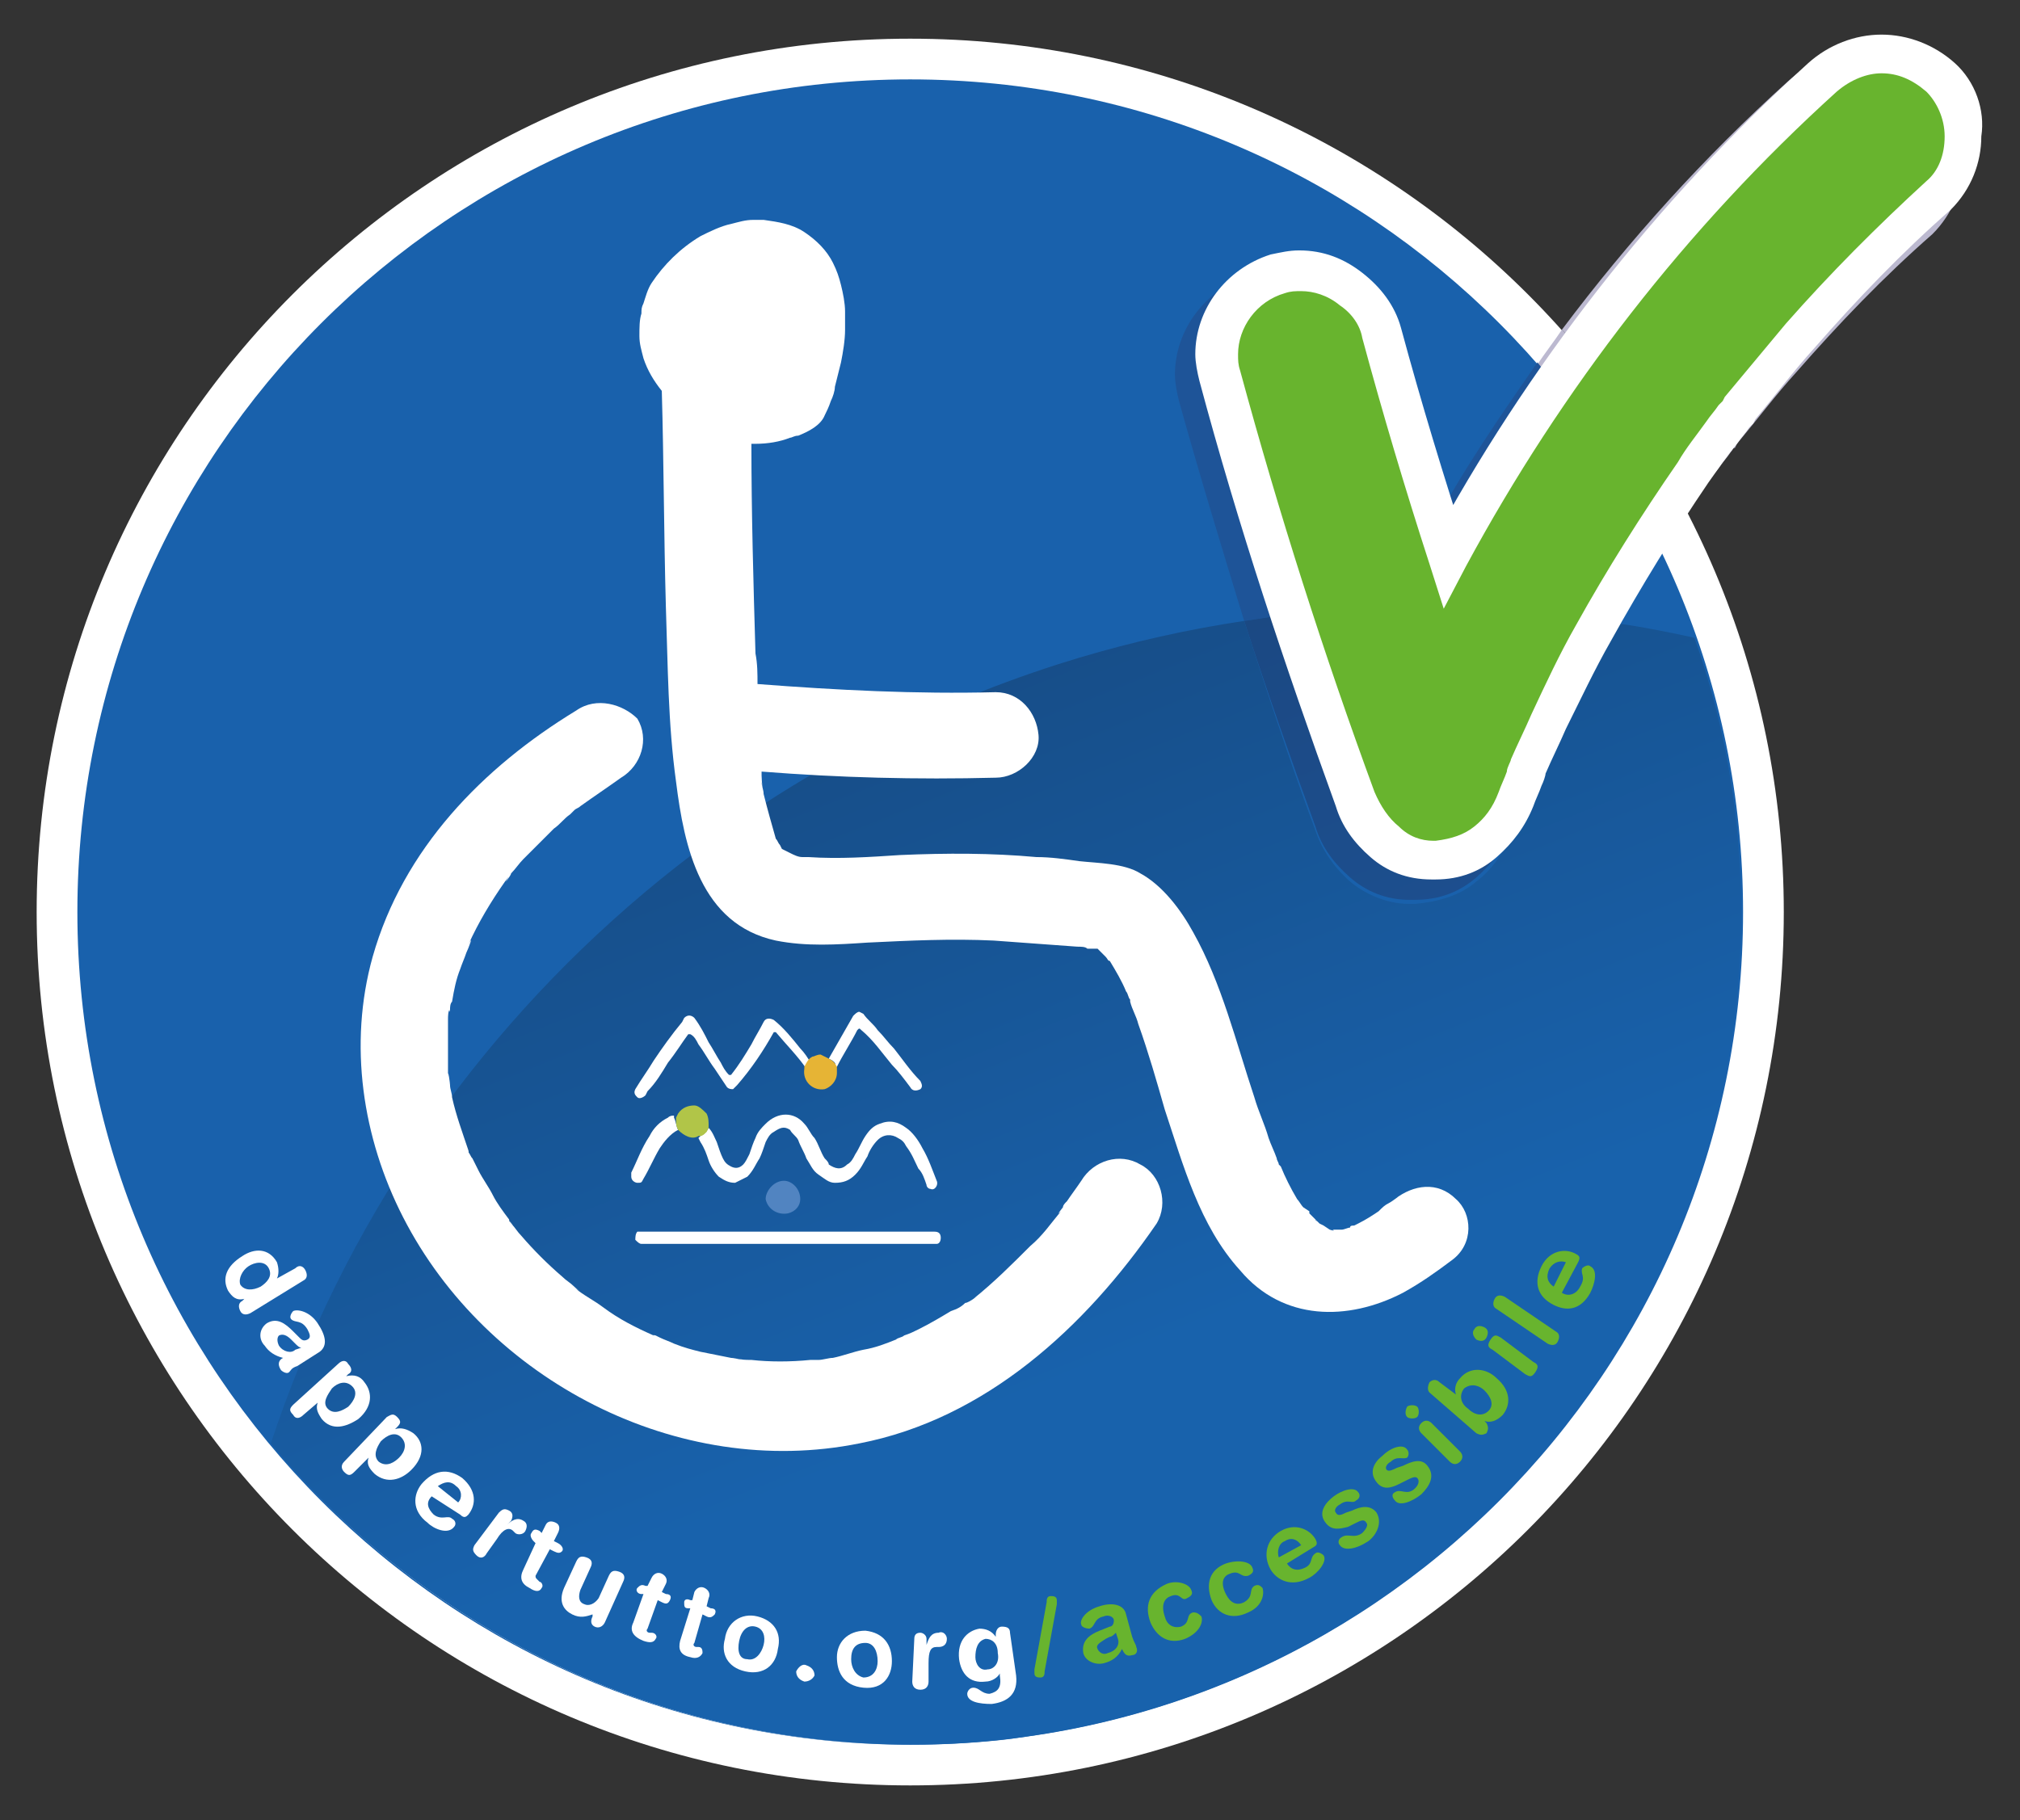
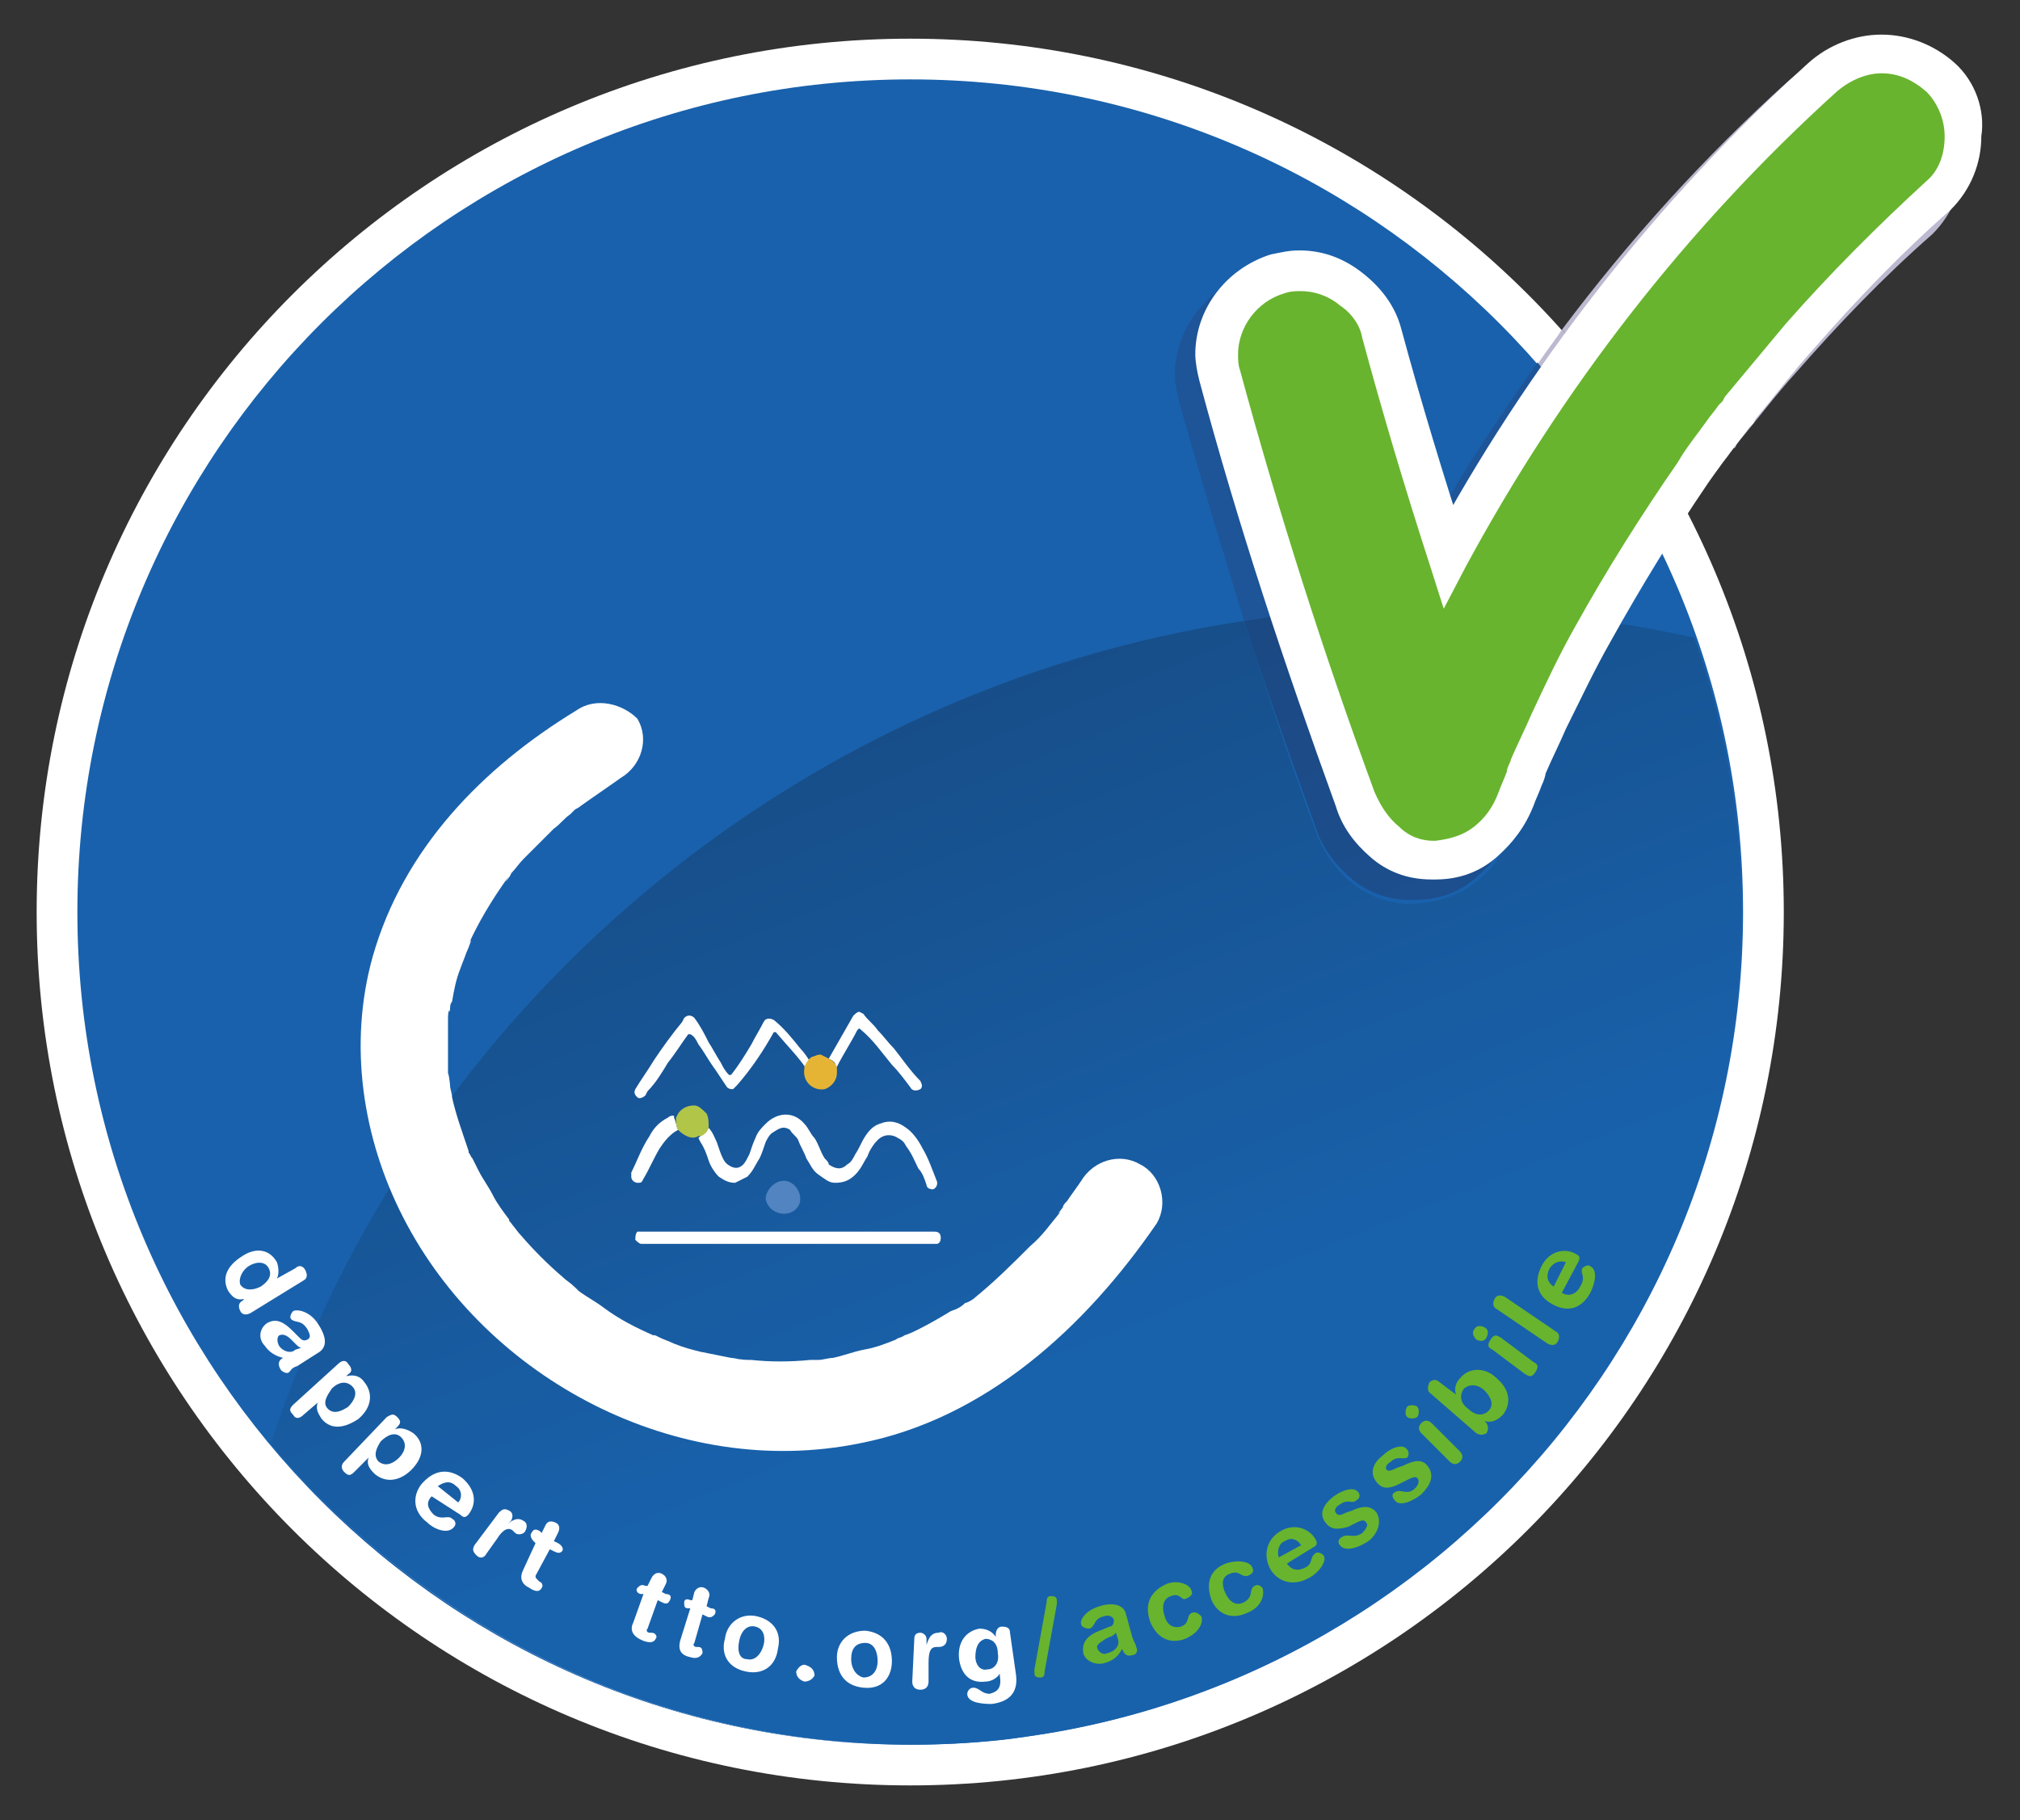
<svg xmlns="http://www.w3.org/2000/svg" xmlns:xlink="http://www.w3.org/1999/xlink" version="1.1" id="Livello_1" x="0px" y="0px" viewBox="0 0 99.2 89.4" style="enable-background:new 0 0 99.2 89.4;" xml:space="preserve">
  <rect x="0" y="0" width="99.2" height="89.4" fill="#333333" stroke="none" />
  <style type="text/css">
	.st0{fill:#FFFFFF;}
	.st1{fill:#1961AC;}
	.st2{clip-path:url(#SVGID_2_);}
	.st3{clip-path:url(#SVGID_4_);}
	.st4{clip-path:url(#SVGID_6_);fill:url(#SVGID_7_);}
	.st5{clip-path:url(#SVGID_6_);fill:url(#SVGID_8_);}
	.st6{fill:#68B42E;}
	.st7{clip-path:url(#SVGID_10_);}
	.st8{clip-path:url(#SVGID_12_);fill:#BCB9D0;}
	.st9{clip-path:url(#SVGID_12_);fill:#1E5498;}
	.st10{clip-path:url(#SVGID_12_);fill:url(#SVGID_13_);}
	.st11{fill:#E6B435;}
	.st12{fill:#B1C548;}
	.st13{fill:#5184C1;}
</style>
  <g>
    <path class="st0" d="M87.6,44.8c0,23.7-19.2,42.9-42.9,42.9C21,87.7,1.8,68.5,1.8,44.8S21,1.9,44.7,1.9   C68.4,1.9,87.6,21.1,87.6,44.8" />
    <path class="st1" d="M85.6,44.8c0,22.6-18.3,40.9-40.9,40.9c-22.6,0-40.9-18.3-40.9-40.9c0-22.6,18.3-40.9,40.9-40.9   C67.3,3.9,85.6,22.2,85.6,44.8" />
    <g>
      <defs>
        <path id="SVGID_1_" d="M3.9,44.8c0,22.6,18.3,40.9,40.9,40.9c22.6,0,40.9-18.3,40.9-40.9c0-22.6-18.3-40.9-40.9-40.9     C22.2,3.9,3.9,22.2,3.9,44.8" />
      </defs>
      <clipPath id="SVGID_2_">
        <use xlink:href="#SVGID_1_" style="overflow:visible;" />
      </clipPath>
      <g class="st2">
        <defs>
          <polyline id="SVGID_3_" points="-37.9,197.6 178.1,197.6 178.1,-18.3 -37.9,-18.3 -37.9,197.6     " />
        </defs>
        <clipPath id="SVGID_4_">
          <use xlink:href="#SVGID_3_" style="overflow:visible;" />
        </clipPath>
        <g class="st3">
          <defs>
            <path id="SVGID_5_" d="M69.7,29.8C40.6,30,15.2,51.4,10.9,81.1c-4.7,32.7,17.9,63.1,50.6,67.8c32.7,4.7,63.1-17.9,67.8-50.6       c0.4-2.9,0.6-5.7,0.6-8.6v-0.2c0-29.2-21.5-54.7-51.2-59c-2.8-0.4-5.6-0.6-8.3-0.6H69.7" />
          </defs>
          <clipPath id="SVGID_6_">
            <use xlink:href="#SVGID_5_" style="overflow:visible;" />
          </clipPath>
          <linearGradient id="SVGID_7_" gradientUnits="userSpaceOnUse" x1="-24.415" y1="115.759" x2="-23.415" y2="115.759" gradientTransform="matrix(-44.328 -111.164 -111.164 44.328 11872.732 -7697.986)">
            <stop offset="0" style="stop-color:#FFFFFF" />
            <stop offset="0.725" style="stop-color:#FFFFFF" />
            <stop offset="1" style="stop-color:#CBCACA" />
            <stop offset="1" style="stop-color:#CBCACA" />
          </linearGradient>
          <path class="st4" d="M13.3,70.9L13.3,70.9c7.5,9,18.8,14.8,31.4,14.8l0,0C32.1,85.6,20.8,79.9,13.3,70.9 M85.6,44.8      c0,20.6-15.3,37.7-35.1,40.5C70.3,82.5,85.6,65.4,85.6,44.8 M83.3,31.3c1.5,4.2,2.3,8.8,2.3,13.5l0,0      C85.6,40.1,84.8,35.5,83.3,31.3C83.3,31.3,83.3,31.3,83.3,31.3" />
          <linearGradient id="SVGID_8_" gradientUnits="userSpaceOnUse" x1="-24.415" y1="115.759" x2="-23.415" y2="115.759" gradientTransform="matrix(-44.328 -111.164 -111.164 44.328 11872.732 -7697.986)">
            <stop offset="0" style="stop-color:#1862AC" />
            <stop offset="0.725" style="stop-color:#1862AC" />
            <stop offset="1" style="stop-color:#174E89" />
            <stop offset="1" style="stop-color:#174E89" />
          </linearGradient>
          <path class="st5" d="M61.1,30.5c-22,3.3-40.7,18.9-47.8,40.4c7.5,9,18.8,14.8,31.4,14.8c1.9,0,3.9-0.1,5.7-0.4      c19.9-2.8,35.1-19.8,35.1-40.5l0,0c0-4.7-0.8-9.3-2.3-13.5c-1.3-0.3-2.6-0.5-3.9-0.7c-0.4,0.7-0.8,1.4-1.2,2.1      c-0.8,1.4-1.5,2.8-2.2,4.3l0,0c-0.3,0.7-0.7,1.4-1,2.2c0,0.1-0.2,0.4-0.2,0.6c-0.1,0.3-0.3,0.7-0.4,1l0,0c-0.4,1-1,1.9-1.8,2.5      c-0.8,0.7-1.9,1-3,1.1h0l-0.2,0h-0.1c-1.1,0-2.2-0.5-2.9-1.1c-0.8-0.7-1.4-1.6-1.7-2.5C63.3,37.3,62.2,33.9,61.1,30.5       M70.5,29.8l-0.6,1.1l-0.3-1.1c-2.2,0-4.3,0.2-6.4,0.4c1.1,3.3,2.2,6.5,3.3,9.7c0.2,0.7,0.6,1.3,1.2,1.7      c0.5,0.4,1.1,0.7,1.7,0.7l0.1,0h0c0.8,0,1.4-0.3,1.9-0.7c0.5-0.4,0.9-1,1.2-1.7l0,0l0,0c0.1-0.3,0.3-0.7,0.4-1l0,0l0,0      c0.1-0.1,0.2-0.5,0.2-0.6l0,0l0,0c0.3-0.7,0.7-1.5,1-2.2l0,0c0.7-1.5,1.4-2.9,2.2-4.4c0.3-0.5,0.5-1,0.8-1.5      C75,30,72.7,29.8,70.5,29.8" />
        </g>
      </g>
    </g>
    <path class="st0" d="M12.2,62.2c0.3-0.2,0.8-0.3,1,0.1c0.2,0.4-0.1,0.7-0.4,0.9c-0.4,0.2-0.8,0.2-1-0.1   C11.7,62.8,11.9,62.4,12.2,62.2z M14.9,62.9c0.2-0.1,0.2-0.3,0.1-0.5c-0.1-0.2-0.3-0.3-0.5-0.1l-0.9,0.5l0,0c0.1-0.2,0.1-0.5,0-0.8   c-0.4-0.7-1.1-0.7-1.7-0.3c-0.8,0.5-1,1.1-0.7,1.7c0.2,0.3,0.4,0.5,0.8,0.4l0,0l-0.1,0.1c-0.2,0.1-0.2,0.3-0.1,0.5   c0.1,0.2,0.3,0.2,0.5,0.1L14.9,62.9z" />
    <path class="st0" d="M14.5,66.3c-0.2,0.2-0.6,0.1-0.8-0.2c-0.1-0.2-0.1-0.4,0-0.5c0.2-0.1,0.4,0,0.6,0.2l0.2,0.2   c0.1,0.1,0.2,0.2,0.3,0.2L14.5,66.3z M15.7,66.4c0.4-0.3,0.3-0.8-0.1-1.4c-0.4-0.6-1-0.7-1.2-0.6c-0.1,0.1-0.2,0.3-0.1,0.4   c0.2,0.2,0.5,0,0.8,0.5c0.1,0.2,0.2,0.4,0,0.5c-0.2,0.1-0.3,0-0.4-0.1l-0.3-0.3c-0.4-0.4-0.8-0.7-1.3-0.4c-0.4,0.3-0.4,0.8-0.1,1.1   c0.2,0.3,0.5,0.5,0.9,0.6c-0.2,0.1-0.3,0.3-0.1,0.6c0.1,0.1,0.3,0.2,0.4,0.1c0.1-0.1,0.1-0.2,0.4-0.3L15.7,66.4z" />
    <path class="st0" d="M17.1,69.1c-0.3,0.2-0.7,0.4-1,0.1c-0.3-0.3,0-0.7,0.2-1c0.3-0.3,0.7-0.4,1-0.1C17.6,68.4,17.4,68.8,17.1,69.1   z M14.4,69c-0.2,0.2-0.2,0.3,0,0.5c0.1,0.2,0.3,0.2,0.5,0l0.7-0.6l0,0c-0.1,0.3,0,0.5,0.2,0.8c0.5,0.6,1.2,0.4,1.8,0   c0.7-0.6,0.7-1.3,0.3-1.8c-0.2-0.3-0.5-0.4-0.9-0.3l0,0l0.1-0.1c0.2-0.1,0.2-0.3,0-0.5c-0.1-0.2-0.3-0.2-0.5,0L14.4,69z" />
    <path class="st0" d="M19.6,71.6c-0.2,0.2-0.6,0.5-1,0.2c-0.3-0.3-0.1-0.7,0.1-1c0.3-0.3,0.7-0.5,1-0.2C20,70.9,19.9,71.3,19.6,71.6   z M16.9,71.8c-0.2,0.2-0.1,0.4,0,0.5c0.2,0.2,0.3,0.2,0.5,0l0.7-0.7l0,0c-0.1,0.3,0,0.5,0.3,0.8c0.6,0.5,1.3,0.3,1.8-0.2   c0.7-0.7,0.6-1.4,0.1-1.8c-0.3-0.2-0.6-0.3-0.9-0.2l0,0l0.1-0.1c0.2-0.2,0.2-0.3,0-0.5c-0.2-0.2-0.3-0.1-0.5,0L16.9,71.8z" />
    <path class="st0" d="M21.5,73c0.3-0.2,0.6-0.3,0.9,0c0.3,0.2,0.3,0.6,0.1,0.8L21.5,73z M22.6,74.4c0.2,0.2,0.3,0.1,0.4,0   c0.4-0.5,0.4-1.2-0.3-1.8c-0.7-0.5-1.4-0.4-2,0.3c-0.4,0.5-0.5,1.3,0.3,1.9c0.3,0.3,1,0.6,1.3,0.2c0.1-0.1,0.1-0.3-0.1-0.4   c-0.2-0.2-0.5,0.1-0.9-0.2c-0.3-0.3-0.4-0.6-0.1-0.9L22.6,74.4z" />
    <path class="st0" d="M23.3,75.9c-0.1,0.2-0.1,0.3,0.1,0.5c0.2,0.2,0.4,0.1,0.5-0.1l0.5-0.7c0.3-0.5,0.6-0.6,0.8-0.4l0.1,0.1   c0.1,0.1,0.4,0.1,0.5-0.1c0.1-0.2,0.1-0.4-0.1-0.5c-0.3-0.2-0.6,0-0.8,0.2l0,0l0.2-0.2c0.1-0.2,0.1-0.4-0.1-0.5   c-0.2-0.1-0.3-0.1-0.5,0.1L23.3,75.9z" />
    <path class="st0" d="M25.7,77.1c-0.2,0.4-0.1,0.7,0.3,0.9c0.3,0.2,0.5,0.2,0.6,0c0.1-0.1,0-0.3-0.1-0.3l-0.1-0.1   c-0.1-0.1-0.1-0.1-0.1-0.2l0.7-1.3l0.2,0.1c0.2,0.1,0.3,0.1,0.4,0s0-0.3-0.2-0.4l-0.2-0.1l0.2-0.4c0.1-0.2,0.1-0.4-0.1-0.5   c-0.2-0.1-0.4-0.1-0.5,0.1l-0.2,0.4l-0.1-0.1c-0.2-0.1-0.3-0.1-0.4,0.1c-0.1,0.1,0,0.3,0.1,0.4l0.1,0.1L25.7,77.1z" />
-     <path class="st0" d="M30.6,77.7c0.1-0.2,0.1-0.4-0.2-0.5s-0.4,0-0.5,0.2l-0.5,1.1c-0.2,0.3-0.5,0.4-0.7,0.3   c-0.3-0.1-0.3-0.4-0.2-0.7L29,77c0.1-0.2,0.1-0.4-0.2-0.5c-0.3-0.1-0.4,0-0.5,0.2l-0.6,1.3c-0.3,0.7,0,1.1,0.4,1.3   c0.4,0.2,0.7,0.1,1,0l0,0l0,0.1c-0.1,0.2-0.1,0.4,0.1,0.5c0.2,0.1,0.4,0,0.5-0.2L30.6,77.7z" />
    <path class="st0" d="M31.1,79.7c-0.2,0.4,0,0.7,0.5,0.9c0.3,0.1,0.5,0.1,0.6-0.1c0.1-0.1,0-0.3-0.2-0.3l-0.1,0   c-0.1,0-0.2-0.1-0.1-0.2l0.5-1.4l0.2,0.1c0.2,0.1,0.3,0.1,0.4-0.1s0-0.3-0.2-0.3l-0.2-0.1l0.2-0.4c0.1-0.2,0-0.4-0.2-0.5   c-0.2-0.1-0.4,0-0.5,0.2l-0.2,0.4l-0.1,0c-0.2-0.1-0.3,0-0.4,0.1c-0.1,0.1,0,0.3,0.2,0.3l0.1,0L31.1,79.7z" />
    <path class="st0" d="M33.4,80.6c-0.1,0.4,0,0.7,0.5,0.8c0.3,0.1,0.5,0,0.6-0.2c0-0.1,0-0.3-0.2-0.3l-0.1,0c-0.1,0-0.2-0.1-0.1-0.2   l0.4-1.4l0.2,0.1c0.2,0.1,0.3,0,0.4-0.1c0.1-0.2,0-0.3-0.2-0.3l-0.2-0.1l0.1-0.4c0.1-0.2,0-0.4-0.2-0.5s-0.4,0-0.5,0.2L34,78.6   l-0.1,0c-0.2-0.1-0.3,0-0.3,0.1c0,0.2,0,0.3,0.2,0.3l0.1,0L33.4,80.6z" />
    <path class="st0" d="M35.6,80.5c-0.2,0.7,0.1,1.4,1,1.6s1.5-0.3,1.6-1.1c0.2-0.8-0.2-1.4-1-1.6S35.7,79.7,35.6,80.5z M36.3,80.6   c0.1-0.5,0.4-0.8,0.8-0.7c0.4,0.1,0.5,0.5,0.4,0.9c-0.1,0.4-0.4,0.8-0.8,0.7C36.3,81.5,36.2,81.1,36.3,80.6z" />
    <path class="st0" d="M39.1,82.1c0,0.2,0.1,0.4,0.4,0.5c0.2,0,0.4-0.1,0.5-0.3c0-0.2-0.1-0.4-0.4-0.5C39.4,81.7,39.2,81.9,39.1,82.1   z" />
    <path class="st0" d="M41.1,81.4c0,0.7,0.3,1.4,1.3,1.5c1,0.1,1.4-0.6,1.4-1.3c0-0.8-0.4-1.4-1.3-1.5C41.6,80.1,41.1,80.7,41.1,81.4   z M41.8,81.5c0-0.5,0.2-0.8,0.7-0.8c0.4,0,0.6,0.4,0.6,0.9c0,0.4-0.2,0.8-0.7,0.8C42,82.3,41.8,81.9,41.8,81.5z" />
    <path class="st0" d="M44.8,82.6c0,0.2,0.1,0.4,0.4,0.4c0.3,0,0.4-0.2,0.4-0.4l0-0.9c0-0.6,0.1-0.8,0.4-0.8l0.1,0   c0.2,0,0.4-0.1,0.4-0.4c0-0.2-0.2-0.4-0.4-0.3c-0.4,0-0.5,0.3-0.6,0.6h0l0-0.3c0-0.2-0.2-0.3-0.3-0.3c-0.2,0-0.3,0.1-0.3,0.3   L44.8,82.6z" />
    <path class="st0" d="M49.6,80.2c0-0.2-0.1-0.3-0.4-0.3c-0.2,0-0.3,0.2-0.3,0.4l0,0.1l0,0c-0.2-0.3-0.5-0.4-0.8-0.4   c-0.6,0.1-1.1,0.6-1,1.5c0.1,0.7,0.5,1.2,1.3,1.1c0.3,0,0.6-0.2,0.7-0.4l0,0l0,0.1c0.1,0.6-0.1,0.8-0.5,0.9c-0.4,0-0.5-0.3-0.8-0.3   c-0.2,0-0.3,0.2-0.3,0.3c0,0.4,0.6,0.5,1.2,0.5c0.8-0.1,1.3-0.5,1.2-1.4L49.6,80.2z M47.9,81.4c0-0.4,0.1-0.8,0.5-0.9   c0.3,0,0.6,0.2,0.6,0.7c0.1,0.5-0.2,0.8-0.5,0.8C48.1,82.1,47.9,81.7,47.9,81.4z" />
    <path class="st6" d="M50.8,82l0,0.2c0,0.2,0.2,0.2,0.3,0.2c0.2,0,0.2-0.2,0.2-0.3l0.6-3.3l0-0.2c0-0.2-0.2-0.2-0.3-0.2   c-0.2,0-0.2,0.2-0.2,0.3L50.8,82z" />
    <path class="st6" d="M54.9,80.5c0.1,0.3-0.1,0.6-0.5,0.7c-0.2,0.1-0.4,0-0.5-0.2c-0.1-0.2,0.1-0.3,0.4-0.5l0.2-0.1   c0.1,0,0.2-0.1,0.3-0.2L54.9,80.5z M55.3,79.3c-0.1-0.5-0.7-0.6-1.3-0.4c-0.7,0.2-1,0.7-0.9,0.9c0,0.1,0.2,0.2,0.4,0.2   c0.3-0.1,0.2-0.5,0.7-0.6c0.2-0.1,0.5,0,0.5,0.2s-0.1,0.3-0.2,0.3L54,80.1c-0.5,0.2-0.9,0.5-0.8,1.1c0.1,0.4,0.6,0.6,1,0.5   c0.4-0.1,0.7-0.3,0.9-0.7c0.1,0.2,0.2,0.4,0.5,0.3c0.2,0,0.3-0.2,0.2-0.4c0-0.1-0.1-0.2-0.2-0.5L55.3,79.3z" />
    <path class="st6" d="M56.5,79.7c0.3,0.7,0.9,1.1,1.7,0.8c0.7-0.3,0.9-0.8,0.8-1.1c-0.1-0.1-0.2-0.2-0.4-0.2   c-0.4,0.1-0.1,0.5-0.6,0.7c-0.4,0.1-0.7-0.1-0.8-0.5c-0.2-0.6,0-0.9,0.3-1c0.5-0.2,0.5,0.3,0.8,0.1c0.2-0.1,0.3-0.2,0.2-0.4   c-0.1-0.3-0.7-0.5-1.2-0.3C56.4,78.2,56.2,78.9,56.5,79.7z" />
    <path class="st6" d="M59.5,78.6c0.3,0.7,1,1,1.8,0.6c0.7-0.3,0.8-0.9,0.7-1.2c-0.1-0.1-0.2-0.2-0.4-0.1c-0.3,0.2,0,0.5-0.5,0.8   c-0.4,0.2-0.7,0-0.9-0.4c-0.3-0.6-0.1-0.9,0.2-1c0.5-0.2,0.5,0.2,0.9,0.1c0.2-0.1,0.3-0.2,0.2-0.4c-0.1-0.3-0.7-0.4-1.3-0.2   C59.4,77.1,59.2,77.8,59.5,78.6z" />
    <path class="st6" d="M62.8,76.5c-0.1-0.3,0-0.7,0.3-0.8c0.3-0.2,0.6-0.1,0.8,0.2L62.8,76.5z M64.5,76c0.2-0.1,0.2-0.2,0.1-0.4   c-0.3-0.5-1-0.8-1.7-0.4c-0.7,0.4-0.9,1.2-0.5,1.9c0.3,0.5,1,0.9,1.9,0.4c0.4-0.2,0.9-0.8,0.7-1.1c-0.1-0.1-0.3-0.2-0.4-0.1   c-0.3,0.2-0.1,0.5-0.5,0.7c-0.4,0.2-0.7,0.1-0.9-0.2L64.5,76z" />
    <path class="st6" d="M65.1,74.8c0.3,0.4,0.7,0.3,1.1,0.2l0.4-0.2c0.2-0.1,0.4-0.2,0.5,0c0.1,0.1,0,0.3-0.2,0.5   c-0.4,0.3-0.7,0-1,0.2c-0.2,0.1-0.2,0.3-0.1,0.4c0.2,0.3,0.8,0.2,1.4-0.2c0.4-0.3,0.7-0.9,0.4-1.4c-0.3-0.4-0.8-0.3-1.2-0.1   l-0.3,0.1c-0.2,0.1-0.4,0.2-0.5,0c-0.1-0.1,0-0.3,0.2-0.4c0.4-0.3,0.6,0,0.8-0.2c0.2-0.1,0.2-0.3,0.1-0.4c-0.2-0.3-0.8-0.1-1.2,0.2   C65.1,73.8,64.7,74.3,65.1,74.8z" />
    <path class="st6" d="M67.6,72.8c0.3,0.4,0.7,0.3,1.1,0.1l0.4-0.2c0.2-0.1,0.4-0.2,0.5-0.1c0.1,0.1,0.1,0.3-0.1,0.5   c-0.4,0.4-0.7,0-1,0.2c-0.2,0.1-0.1,0.3,0,0.4c0.2,0.3,0.8,0.1,1.3-0.3c0.4-0.4,0.7-0.9,0.3-1.4c-0.3-0.4-0.8-0.2-1.2,0l-0.3,0.1   c-0.2,0.1-0.4,0.2-0.5,0.1c-0.1-0.1,0-0.3,0.2-0.4c0.3-0.3,0.6-0.1,0.8-0.2c0.1-0.1,0.1-0.3,0-0.4c-0.2-0.3-0.8-0.1-1.2,0.3   C67.5,71.8,67.2,72.3,67.6,72.8z" />
    <path class="st6" d="M69.1,69.6c0.1,0.1,0.4,0.1,0.5,0c0.1-0.1,0.1-0.4,0-0.5c-0.1-0.1-0.4-0.1-0.5,0C69,69.3,69,69.5,69.1,69.6z    M71.2,71.8c0.1,0.1,0.3,0.2,0.5,0s0.1-0.4,0-0.5l-1.4-1.4c-0.1-0.1-0.3-0.2-0.5,0s-0.1,0.4,0,0.5L71.2,71.8z" />
    <path class="st6" d="M72.9,68.3c0.3,0.3,0.5,0.7,0.2,1c-0.3,0.3-0.7,0.2-1-0.1c-0.3-0.2-0.5-0.6-0.2-1   C72.3,67.9,72.7,68.1,72.9,68.3z M72.5,70.4c0.2,0.1,0.3,0.1,0.5,0c0.1-0.2,0.1-0.3,0-0.5l-0.1-0.1l0,0c0.3,0.1,0.6,0,0.9-0.3   c0.4-0.5,0.4-1.2-0.3-1.8c-0.5-0.5-1.3-0.6-1.8,0c-0.2,0.2-0.3,0.5-0.2,0.8l0,0l-0.8-0.6c-0.2-0.2-0.4-0.1-0.5,0   c-0.1,0.2-0.1,0.4,0,0.5L72.5,70.4z" />
    <path class="st6" d="M72.5,65.8c0.2,0.1,0.4,0.1,0.5-0.1c0.1-0.2,0.1-0.4-0.1-0.5c-0.2-0.1-0.4-0.1-0.5,0.1   C72.3,65.4,72.3,65.6,72.5,65.8z M74.9,67.5c0.2,0.1,0.3,0.2,0.5-0.1s0.1-0.4-0.1-0.5l-1.6-1.2c-0.2-0.1-0.3-0.2-0.5,0.1   s-0.1,0.4,0.1,0.5L74.9,67.5z" />
    <path class="st6" d="M76,66c0.2,0.1,0.4,0.1,0.5-0.1c0.1-0.2,0.1-0.4-0.1-0.5l-2.5-1.7c-0.2-0.1-0.4-0.1-0.5,0.1   c-0.1,0.2-0.1,0.4,0.1,0.5L76,66z" />
    <path class="st6" d="M76.3,63.2c-0.3-0.2-0.4-0.5-0.2-0.9c0.2-0.3,0.5-0.4,0.8-0.3L76.3,63.2z M77.5,62c0.1-0.2,0.1-0.3-0.1-0.4   c-0.5-0.3-1.3-0.2-1.7,0.6c-0.4,0.8-0.2,1.5,0.6,1.9c0.6,0.3,1.3,0.3,1.8-0.6c0.2-0.4,0.4-1.1,0-1.3c-0.1-0.1-0.3,0-0.4,0.1   c-0.1,0.3,0.2,0.4-0.1,0.9c-0.2,0.4-0.6,0.5-0.9,0.3L77.5,62z" />
    <g>
      <defs>
        <polyline id="SVGID_9_" points="57.7,44.3 96.5,44.3 96.5,2.6 57.7,2.6 57.7,44.3    " />
      </defs>
      <clipPath id="SVGID_10_">
        <use xlink:href="#SVGID_9_" style="overflow:visible;" />
      </clipPath>
      <g class="st7">
        <defs>
          <polyline id="SVGID_11_" points="57.7,44.3 96.5,44.3 96.5,2.6 57.7,2.6 57.7,44.3     " />
        </defs>
        <clipPath id="SVGID_12_">
          <use xlink:href="#SVGID_11_" style="overflow:visible;" />
        </clipPath>
        <path class="st8" d="M91.4,2.6C91.4,2.6,91.4,2.6,91.4,2.6C91.4,2.6,91.4,2.6,91.4,2.6c-1.3,0-2.6,0.5-3.6,1.4l0,0     c-4.1,3.7-7.8,7.8-11.1,12.2c0.5,0.5,0.9,1,1.3,1.6c3.3-4.4,7-8.5,11.1-12.3l0,0c0.7-0.6,1.5-0.9,2.2-0.9c0.8,0,1.5,0.3,2.2,0.9     l0.7-0.7l-0.7,0.7c0.5,0.5,0.9,1.3,0.9,2.2c0,0.9-0.3,1.7-0.9,2.2c-2.4,2.2-4.7,4.5-6.9,7c-1,1.2-2,2.4-3,3.6l0,0l-0.1,0.2l0,0     l0,0c0,0-0.1,0.1-0.2,0.2l0,0l0,0c-0.2,0.3-0.4,0.5-0.6,0.8l0,0c-0.3,0.5-0.7,0.9-1,1.4c0.4,0.6,0.7,1.3,1.1,2     c0.1-0.1,0.1-0.2,0.2-0.2c0.5-0.7,0.9-1.3,1.4-1.9l0,0c0.2-0.3,0.4-0.5,0.6-0.8c0.1-0.1,0.1-0.2,0.2-0.2l0.1-0.2l0,0     c1-1.2,1.9-2.4,2.9-3.5c2.1-2.4,4.3-4.7,6.7-6.8c1-1,1.5-2.3,1.5-3.6C96.5,6.4,96,5,95,4.1l0,0C94,3.1,92.7,2.6,91.4,2.6" />
        <path class="st8" d="M81.8,23.2c-0.1,0.2-0.3,0.4-0.4,0.6c-0.3,0.4-0.6,0.9-0.9,1.3c0.4,0.7,0.7,1.3,1.1,2c0.4-0.7,0.9-1.3,1.3-2     C82.5,24.4,82.1,23.8,81.8,23.2 M76.7,16.2c-0.4,0.6-0.8,1.1-1.2,1.7c0.5,0.5,0.9,1,1.3,1.6c0.4-0.6,0.8-1.1,1.2-1.7     C77.6,17.3,77.2,16.7,76.7,16.2" />
        <path class="st9" d="M80.5,25c-1.1,1.7-2.2,3.5-3.2,5.2c0.5,0.1,1,0.1,1.5,0.2c0.2,0,0.5,0.1,0.7,0.1c0.7-1.2,1.4-2.4,2.2-3.5     C81.2,26.4,80.9,25.7,80.5,25 M62.8,13.3c-0.5,0-0.9,0.1-1.4,0.2c-2.2,0.7-3.7,2.7-3.7,4.9c0,0.4,0.1,0.9,0.2,1.3     c1,3.6,2.1,7.2,3.2,10.8c0.7-0.1,1.3-0.2,2-0.3c-1.2-3.6-2.3-7.3-3.3-11c-0.1-0.3-0.1-0.5-0.1-0.8c0-1.3,0.9-2.6,2.3-3     c0.3-0.1,0.5-0.1,0.8-0.1c0,0,0,0,0,0c0.6,0,1.3,0.2,1.9,0.7c0.6,0.4,1,1,1.1,1.6c1,3.7,2.1,7.4,3.3,11.1l0.4,1.1     c0.1,0,0.1,0,0.2,0h0.7c0,0,0.1,0,0.1,0l0.5-1c1.8-3.2,3.7-6.4,5.8-9.4c-0.4-0.5-0.9-1.1-1.3-1.6c-1.8,2.6-3.6,5.2-5.1,8     c-0.9-2.9-1.8-5.9-2.6-8.8c-0.3-1.1-1-2-1.9-2.7C65,13.7,63.9,13.3,62.8,13.3C62.8,13.3,62.8,13.3,62.8,13.3" />
        <linearGradient id="SVGID_13_" gradientUnits="userSpaceOnUse" x1="-24.415" y1="115.528" x2="-23.415" y2="115.528" gradientTransform="matrix(-44.328 -111.164 -111.164 44.328 11872.732 -7697.986)">
          <stop offset="0" style="stop-color:#1E5498" />
          <stop offset="0.725" style="stop-color:#1E5498" />
          <stop offset="1" style="stop-color:#1B4882" />
          <stop offset="1" style="stop-color:#1B4882" />
        </linearGradient>
        <path class="st10" d="M63.1,30.2c-0.7,0.1-1.3,0.2-2,0.3c1.1,3.4,2.3,6.8,3.5,10.1c0.3,1,0.9,1.8,1.7,2.5     c0.8,0.7,1.8,1.1,2.9,1.1h0.1l0.2,0h0c1.2,0,2.2-0.4,3-1.1c0.8-0.7,1.4-1.5,1.8-2.5l0,0c0.1-0.3,0.3-0.7,0.4-1     c0.1-0.2,0.2-0.5,0.2-0.6c0.3-0.7,0.6-1.5,1-2.2l0,0c0.7-1.4,1.4-2.9,2.2-4.3c0.4-0.7,0.8-1.4,1.2-2.1c-0.2,0-0.5-0.1-0.7-0.1     c-0.5-0.1-1-0.1-1.5-0.2c-0.3,0.5-0.6,1-0.8,1.5c-0.8,1.4-1.5,2.9-2.2,4.4l0,0c-0.3,0.7-0.7,1.5-1,2.2l0,0l0,0     c0,0.1-0.2,0.4-0.2,0.6l0,0l0,0c-0.1,0.3-0.3,0.7-0.4,1l0,0l0,0c-0.3,0.8-0.7,1.3-1.2,1.7c-0.5,0.4-1.1,0.6-1.9,0.7h0l-0.1,0     c-0.6,0-1.2-0.2-1.7-0.7c-0.5-0.4-0.9-1-1.2-1.7C65.3,36.7,64.2,33.5,63.1,30.2 M70.4,29.8h-0.7c-0.1,0-0.1,0-0.2,0l0.3,1.1     L70.4,29.8C70.4,29.8,70.4,29.8,70.4,29.8" />
      </g>
    </g>
    <path class="st6" d="M95.3,3.8c-1.7-1.6-4.1-1.5-5.8,0C82,10.6,75.9,18.6,71.1,27.4c-1.2-3.7-2.3-7.4-3.3-11.1   c-0.6-2.1-2.9-3.6-5.1-2.9c-2.1,0.7-3.5,2.8-2.9,5.1c1.9,7,4.2,14,6.7,20.8c0.6,1.7,2.1,3.1,4,3c2-0.1,3.3-1.3,4-3   c0.1-0.3,0.3-0.7,0.4-1c0.1-0.1,0.2-0.5,0.2-0.6c0.3-0.7,0.7-1.5,1-2.2c0.7-1.5,1.4-2.9,2.2-4.3c1.5-2.7,3.1-5.4,4.9-7.9   c0.5-0.7,0.9-1.3,1.4-2c0.2-0.3,0.4-0.6,0.6-0.8c0.1-0.1,0.2-0.2,0.2-0.2l0.1-0.2c1-1.2,2-2.4,3-3.6c2.1-2.4,4.4-4.7,6.8-6.9   C96.9,8.2,96.9,5.2,95.3,3.8" />
    <path class="st0" d="M95.3,3.8L96,3.1c-1-0.9-2.3-1.4-3.6-1.4c-1.3,0-2.6,0.5-3.6,1.4l0,0C81.3,9.9,75,18,70.2,26.9l0.9,0.5l1-0.3   c-1.2-3.7-2.3-7.3-3.3-11c-0.3-1.1-1-2-1.9-2.7c-0.9-0.7-1.9-1.1-3.1-1.1c-0.5,0-0.9,0.1-1.4,0.2c-2.2,0.7-3.7,2.7-3.7,4.9   c0,0.4,0.1,0.9,0.2,1.3c1.9,7.1,4.2,14,6.7,20.9c0.3,1,0.9,1.8,1.7,2.5c0.8,0.7,1.8,1.1,3,1.1l0.2,0l0,0c1.2,0,2.2-0.4,3-1.1   c0.8-0.7,1.4-1.5,1.8-2.5l0,0c0.1-0.3,0.3-0.7,0.4-1l-0.9-0.4l0.9,0.4c0.1-0.2,0.2-0.5,0.2-0.6l0,0c0.3-0.7,0.7-1.5,1-2.2l0,0   c0.7-1.4,1.4-2.9,2.2-4.3c1.5-2.7,3.1-5.3,4.8-7.8c0.5-0.7,0.9-1.3,1.4-1.9l0,0c0.2-0.3,0.4-0.5,0.6-0.8l-0.8-0.6l0.8,0.6   c0.1-0.1,0.2-0.2,0.2-0.2l-0.8-0.6l0.8,0.6l0.1-0.2l0,0c1-1.2,1.9-2.4,2.9-3.5c2.1-2.4,4.3-4.7,6.7-6.8c1-1,1.5-2.3,1.5-3.6   C97.5,5.4,97,4,96,3.1L95.3,3.8l-0.7,0.7c0.5,0.5,0.9,1.3,0.9,2.2c0,0.9-0.3,1.7-0.9,2.2c-2.4,2.2-4.7,4.5-6.9,7   c-1,1.2-2,2.4-3,3.6l0,0l-0.1,0.2l0,0l0,0c0,0-0.1,0.1-0.2,0.2l0,0l0,0c-0.2,0.3-0.4,0.5-0.6,0.8l0,0l0,0c-0.5,0.7-1,1.3-1.4,2   c-1.8,2.6-3.5,5.3-5,8c-0.8,1.4-1.5,2.9-2.2,4.4l0,0c-0.3,0.7-0.7,1.5-1,2.2l0,0l0,0c0,0.1-0.2,0.4-0.2,0.6l0,0l0,0   c-0.1,0.3-0.3,0.7-0.4,1l0,0l0,0c-0.3,0.8-0.7,1.3-1.2,1.7c-0.5,0.4-1.1,0.6-1.9,0.7l0,0l-0.1,0c-0.6,0-1.2-0.2-1.7-0.7   c-0.5-0.4-0.9-1-1.2-1.7c-2.5-6.8-4.7-13.7-6.6-20.7c-0.1-0.3-0.1-0.5-0.1-0.8c0-1.3,0.9-2.6,2.3-3c0.3-0.1,0.5-0.1,0.8-0.1   c0.6,0,1.3,0.2,1.9,0.7c0.6,0.4,1,1,1.1,1.6c1,3.7,2.1,7.4,3.3,11.1l0.7,2.2l1.1-2.1c4.7-8.7,10.8-16.6,18.2-23.3   c0.7-0.6,1.5-0.9,2.2-0.9c0.8,0,1.5,0.3,2.2,0.9L95.3,3.8z" />
    <line class="st0" x1="53.4" y1="46.5" x2="53.4" y2="46.5" />
    <polyline class="st0" points="64.7,60 64.8,60 64.6,60 64.7,60 64.7,60  " />
-     <path class="st0" d="M71.5,58.9c-0.9-0.9-2.1-0.7-3,0c0.4-0.3-0.1,0.1-0.3,0.2c-0.2,0.1-0.3,0.2-0.5,0.4c-0.3,0.2-0.6,0.4-1,0.6   l-0.2,0.1l0,0c-0.1,0-0.2,0-0.2,0.1c-0.1,0-0.3,0.1-0.4,0.1l0,0c-0.1,0-0.3,0-0.5,0c0.1,0,0.2,0.1-0.1,0l0,0l-0.1,0l0.1,0L65,60.2   l-0.2-0.1l0,0L64.7,60c-0.2-0.1-0.1-0.1,0,0l-0.1-0.1c-0.1-0.1-0.2-0.2-0.3-0.3l0-0.1L64,59.3c-0.1-0.1-0.2-0.3-0.3-0.4   c-0.3-0.5-0.6-1.1-0.8-1.6l-0.1-0.1c0-0.1-0.1-0.2-0.1-0.3c-0.1-0.3-0.3-0.7-0.4-1c-0.2-0.7-0.5-1.3-0.7-2c-0.9-2.7-1.6-5.6-3-8.1   c-0.6-1.1-1.5-2.3-2.6-2.9c-0.8-0.5-2.1-0.5-3-0.6c-0.7-0.1-1.4-0.2-2.1-0.2c-2.2-0.2-4.4-0.2-6.7-0.1c-1.5,0.1-3,0.2-4.5,0.1   c-0.1,0-0.2,0-0.3,0c-0.2,0-0.4-0.1-0.6-0.2l-0.2-0.1l-0.2-0.1l-0.1-0.2c-0.1-0.1-0.1-0.2-0.2-0.3l0,0c-0.2-0.7-0.4-1.4-0.6-2.2   c0-0.2-0.1-0.4-0.1-0.6c0.1,0.7,0,0,0-0.3l0-0.2c3.8,0.3,7.6,0.4,11.5,0.3c1.1,0,2.2-1,2.1-2.1c-0.1-1.1-0.9-2.1-2.1-2.1   c-3.9,0.1-7.8-0.1-11.7-0.4c0-0.5,0-1-0.1-1.5c-0.1-3.4-0.2-6.9-0.2-10.3l0.2,0c0.6,0,1.2-0.1,1.7-0.3c0.1,0,0.2-0.1,0.4-0.1   c0.5-0.2,1.1-0.5,1.3-1c0.1-0.2,0.2-0.4,0.3-0.7c0.1-0.2,0.2-0.5,0.2-0.7c0.1-0.4,0.2-0.8,0.3-1.2c0.1-0.5,0.2-1.1,0.2-1.6   c0-0.3,0-0.6,0-0.9c0-0.4-0.1-0.9-0.2-1.3c-0.1-0.4-0.2-0.7-0.4-1.1c-0.3-0.6-0.8-1.1-1.4-1.5c-0.6-0.4-1.3-0.5-2-0.6   c-0.2,0-0.3,0-0.5,0c-0.4,0-0.7,0.1-1.1,0.2c-0.5,0.1-1.1,0.4-1.5,0.6c-1,0.6-1.8,1.4-2.4,2.3c-0.2,0.3-0.3,0.7-0.4,1   c-0.1,0.2-0.1,0.3-0.1,0.5c-0.1,0.3-0.1,0.7-0.1,1.1c0,0.4,0.1,0.7,0.2,1.1c0.2,0.6,0.5,1.1,0.9,1.6c0.1,3.5,0.1,7,0.2,10.6   c0.1,2.9,0.1,5.7,0.5,8.6c0.4,3.2,1.2,7,4.9,7.8c1.5,0.3,3,0.2,4.5,0.1c2.1-0.1,4.1-0.2,6.2-0.1c1.4,0.1,2.7,0.2,4.1,0.3   c0.2,0,0.4,0,0.5,0.1c-0.1,0-0.2,0-0.2,0c0.1,0,0.2,0,0.3,0c0,0,0.2,0,0.4,0c0.1,0.1,0.2,0.2,0.3,0.3l0.1,0.1   c0.1,0.1,0.1,0.2,0.2,0.2c0.3,0.5,0.6,1,0.8,1.5c0.1,0.1,0.1,0.3,0.2,0.4l0,0.1c0.1,0.4,0.3,0.7,0.4,1.1c0.5,1.4,0.9,2.8,1.3,4.2   c0.9,2.7,1.7,5.7,3.7,7.9c2.1,2.5,5.3,2.5,8,1.1c0.9-0.5,1.6-1,2.4-1.6C72.4,61.1,72.3,59.6,71.5,58.9 M38.8,41.9L38.8,41.9   L38.8,41.9L38.8,41.9 M38.7,41.8L38.7,41.8L38.7,41.8L38.7,41.8 M38.6,41.7L38.6,41.7C38.5,41.7,38.6,41.7,38.6,41.7 M54.3,46.7   L54.3,46.7L54.3,46.7 M54.4,46.9l0.1,0.1L54.4,46.9 M64.1,59.5l-0.1-0.1L64.1,59.5 M66.5,60.1l0.2-0.1L66.5,60.1" />
    <polygon class="st0" points="65.3,60.3 65.2,60.2 65.3,60.3  " />
    <path class="st0" d="M28.3,34.9c-4.6,2.8-8.5,6.8-10,12.1c-1.2,4.3-0.5,8.9,1.5,12.8c4.1,8,13.5,12.9,22.4,11.1   c6.2-1.2,11.1-5.7,14.6-10.8c0.6-1,0.2-2.4-0.8-2.9c-1-0.6-2.3-0.2-2.9,0.8c-0.2,0.3-0.5,0.7-0.7,1c-0.1,0.1-0.2,0.2-0.2,0.3   c0,0-0.4,0.5-0.1,0.2c-0.5,0.6-0.9,1.2-1.5,1.7c-0.9,0.9-1.8,1.8-2.8,2.6c0.4-0.3-0.2,0.2-0.4,0.2c-0.2,0.2-0.4,0.3-0.7,0.4   c-0.5,0.3-1,0.6-1.6,0.9c-0.2,0.1-0.4,0.2-0.7,0.3c-0.1,0.1-0.3,0.1-0.4,0.2c-0.4,0.2,0.3-0.1,0,0c-0.5,0.2-1,0.4-1.6,0.5   c-0.5,0.1-1,0.3-1.5,0.4c-0.2,0-0.5,0.1-0.7,0.1c-0.5,0.1,0.5,0,0,0c-0.1,0-0.3,0-0.4,0c-1,0.1-2,0.1-2.9,0c-0.3,0-0.5,0-0.8-0.1   c0.7,0.2,0,0-0.2,0c-0.5-0.1-1-0.2-1.5-0.3c-0.4-0.1-0.8-0.2-1.3-0.4c-0.2-0.1-0.5-0.2-0.7-0.3l-0.2-0.1c-0.4-0.1,0.4,0.2-0.1,0   c-0.9-0.4-1.7-0.8-2.5-1.4c-0.4-0.3-0.8-0.5-1.2-0.8l-0.2-0.2c0.5,0.4,0.1,0.1,0,0c-0.2-0.2-0.4-0.3-0.6-0.5c-0.7-0.6-1.4-1.3-2-2   c-0.2-0.2-0.3-0.4-0.5-0.6c-0.1-0.1-0.2-0.3,0.1,0.1c-0.1-0.1-0.2-0.2-0.2-0.3c-0.3-0.4-0.6-0.8-0.8-1.2c-0.2-0.4-0.5-0.8-0.7-1.2   c-0.1-0.2-0.2-0.4-0.3-0.6c-0.1-0.1-0.1-0.2-0.2-0.3c-0.3-0.5,0.1,0.3,0-0.1c-0.3-0.9-0.6-1.7-0.8-2.6c0-0.2-0.1-0.4-0.1-0.6   c0-0.1-0.1-0.8-0.1-0.5c0,0.4,0-0.3,0-0.5c0-0.3,0-0.5,0-0.8c0-0.5,0-0.9,0-1.4c0-0.2,0-0.4,0.1-0.6c0-0.5-0.1,0.5,0,0.1   c0-0.1,0-0.3,0.1-0.4c0.1-0.6,0.2-1.1,0.4-1.6c0.1-0.3,0.2-0.5,0.3-0.8c0.1-0.2,0.4-1,0.1-0.4c0.5-1.1,1.1-2.1,1.8-3.1   c0,0,0.3-0.4,0.1-0.1c-0.2,0.3,0.2-0.2,0.2-0.3c0.2-0.2,0.4-0.5,0.6-0.7c0.5-0.5,1-1,1.5-1.5c0.3-0.2,0.5-0.5,0.8-0.7   c0.1-0.1,0.2-0.2,0.3-0.3c0.1-0.1,0.1-0.1-0.1,0.1c0.1-0.1,0.2-0.1,0.3-0.2c0.7-0.5,1.3-0.9,2-1.4c1-0.6,1.4-1.9,0.8-2.9   C30.6,34.6,29.3,34.2,28.3,34.9" />
    <path class="st0" d="M34.8,55.4c0.2,0.2,0.3,0.5,0.4,0.7c0.1,0.3,0.2,0.6,0.3,0.8c0.1,0.2,0.2,0.3,0.4,0.4c0.2,0.1,0.4,0.1,0.6-0.1   c0.1-0.1,0.2-0.3,0.3-0.5c0.1-0.3,0.2-0.6,0.3-0.8c0.1-0.3,0.3-0.5,0.5-0.7c0.6-0.6,1.4-0.6,1.9,0c0.2,0.2,0.3,0.5,0.5,0.7   c0.2,0.3,0.3,0.7,0.5,1c0.1,0.1,0.2,0.2,0.2,0.3c0.3,0.2,0.6,0.3,0.9,0c0.2-0.1,0.3-0.3,0.4-0.5c0.2-0.3,0.3-0.6,0.5-0.9   c0.2-0.3,0.4-0.5,0.7-0.6c0.5-0.2,0.9-0.1,1.3,0.2c0.3,0.2,0.6,0.6,0.8,1c0.3,0.5,0.5,1.1,0.7,1.6c0.1,0.2-0.1,0.5-0.3,0.4   c-0.1,0-0.2-0.1-0.2-0.2c-0.1-0.3-0.2-0.6-0.4-0.8c-0.2-0.4-0.3-0.7-0.6-1.1c-0.1-0.2-0.2-0.3-0.4-0.4c-0.3-0.2-0.7-0.2-1,0.1   c-0.2,0.2-0.4,0.5-0.5,0.8c-0.2,0.3-0.3,0.6-0.6,0.9c-0.3,0.3-0.6,0.4-1,0.4c-0.3,0-0.5-0.2-0.8-0.4c-0.3-0.2-0.4-0.5-0.6-0.8   c-0.1-0.3-0.3-0.6-0.4-0.9c-0.1-0.2-0.3-0.3-0.4-0.5c-0.3-0.2-0.5-0.1-0.8,0.1c-0.2,0.1-0.3,0.3-0.4,0.5c-0.1,0.3-0.2,0.6-0.3,0.8   c-0.2,0.3-0.3,0.6-0.6,0.9c-0.2,0.1-0.4,0.2-0.6,0.3c-0.3,0-0.5-0.1-0.8-0.3c-0.2-0.2-0.4-0.5-0.5-0.8c-0.1-0.3-0.2-0.6-0.4-0.9   l-0.1-0.2l0.1-0.1C34.6,55.7,34.7,55.6,34.8,55.4L34.8,55.4" />
    <path class="st0" d="M44.1,61.1c-0.6,0-1.2,0-1.8,0c-0.7,0-1.3,0-2,0c-0.9,0-1.8,0-2.7,0c-1.2,0-2.5,0-3.7,0l-0.1,0l0,0h0.9l0,0   l0,0h-1.8l0,0c-0.5,0-1,0-1.4,0c-0.1,0-0.2-0.1-0.3-0.2c0-0.1,0-0.3,0.1-0.4l0.1,0c0.1,0,0.2,0,0.3,0c0.6,0,1.2,0,1.8,0l0.1,0h1.9   l0.1,0c1.2,0,2.4,0,3.6,0c1.6,0,3.1,0,4.7,0c0.7,0,1.3,0,2,0c0.2,0,0.3,0.1,0.3,0.3c0,0.2-0.1,0.3-0.2,0.3l-0.1,0L44.1,61.1   L44.1,61.1" />
    <path class="st0" d="M39.6,52.5c-0.4-0.6-1-1.2-1.5-1.8l-0.1,0c-0.5,0.9-1.1,1.8-1.8,2.6c-0.1,0.1-0.1,0.1-0.2,0.2   c-0.1,0-0.2,0-0.3-0.1c-0.2-0.3-0.4-0.6-0.6-0.9c-0.3-0.4-0.5-0.8-0.8-1.2c-0.1-0.2-0.2-0.4-0.4-0.5l-0.1,0c-0.3,0.4-0.6,0.9-1,1.4   c-0.3,0.5-0.6,1-1,1.4l-0.1,0.2c-0.1,0.1-0.3,0.2-0.4,0.1c-0.1-0.1-0.2-0.2-0.1-0.4c0.3-0.5,0.6-0.9,0.9-1.4   c0.4-0.6,0.9-1.3,1.4-1.9l0.1-0.2c0.2-0.2,0.4-0.1,0.5,0c0.3,0.4,0.5,0.8,0.7,1.2c0.2,0.3,0.4,0.7,0.6,1c0.1,0.2,0.2,0.4,0.4,0.6   l0.1,0c0.4-0.5,0.7-1,1-1.5c0.2-0.4,0.4-0.7,0.6-1.1c0.1-0.2,0.3-0.2,0.5-0.1c0.5,0.4,0.9,0.9,1.3,1.4c0.2,0.2,0.4,0.5,0.5,0.7   l0,0.1C39.8,52.2,39.7,52.3,39.6,52.5L39.6,52.5" />
    <path class="st0" d="M40.7,52c0.4-0.7,0.8-1.4,1.2-2.1c0.1-0.1,0.2-0.2,0.3-0.2l0.2,0.1c0.2,0.3,0.5,0.5,0.7,0.8   c0.3,0.3,0.5,0.6,0.8,0.9c0.4,0.5,0.8,1.1,1.3,1.6c0.1,0.2,0.1,0.3,0,0.4c-0.2,0.1-0.4,0.1-0.5-0.1c-0.3-0.4-0.6-0.8-0.9-1.1   c-0.5-0.6-0.9-1.2-1.5-1.7c-0.1-0.1-0.1-0.1-0.2,0c-0.3,0.6-0.7,1.2-1,1.8l-0.1,0C41.1,52.2,40.9,52.1,40.7,52L40.7,52" />
    <path class="st0" d="M33.3,55.5c-0.4,0.2-0.7,0.6-0.9,0.9c-0.3,0.5-0.5,1-0.8,1.5c-0.1,0.2-0.1,0.2-0.3,0.2c-0.1,0-0.3-0.1-0.3-0.3   l0-0.2c0.3-0.6,0.5-1.2,0.9-1.8c0.2-0.4,0.5-0.7,0.9-0.9c0.1-0.1,0.2-0.1,0.3-0.1l0,0.1C33.2,55.1,33.2,55.3,33.3,55.5L33.3,55.5" />
    <path class="st11" d="M40.7,52c0.2,0.1,0.3,0.2,0.4,0.4l0,0c0,0.1,0,0.2,0,0.3c0,0.4-0.3,0.7-0.6,0.8c-0.6,0.1-1.1-0.4-1-1l0-0.1   c0.1-0.2,0.2-0.4,0.4-0.5c0.1,0,0.2-0.1,0.4-0.1L40.7,52L40.7,52" />
    <path class="st12" d="M33.3,55.5c-0.1-0.2-0.1-0.3-0.1-0.5l0-0.1l0.1-0.2c0.2-0.3,0.5-0.4,0.8-0.4c0.2,0,0.4,0.2,0.6,0.4   c0.1,0.2,0.1,0.4,0.1,0.6l0,0.1l-0.1,0.2c-0.1,0.1-0.2,0.2-0.3,0.2l-0.1,0C34,56,33.6,55.8,33.3,55.5L33.3,55.5" />
    <path class="st13" d="M38.5,58c0.4,0,0.8,0.4,0.8,0.9c0,0.3-0.2,0.6-0.6,0.7c-0.5,0.1-1-0.2-1.1-0.7C37.6,58.5,38,58,38.5,58" />
    <path class="st0" d="M33.5,60.4L33.5,60.4l-2,0l-0.1,0c0.1,0,0.2,0,0.3,0C32.3,60.4,32.9,60.4,33.5,60.4L33.5,60.4" />
    <path class="st0" d="M32.9,61L32.9,61l1.8,0l0,0h-0.9C33.5,61,33.2,61,32.9,61" />
    <path class="st0" d="M44.1,61.1L44.1,61.1l1.6,0l0.1,0c-0.2,0-0.4,0-0.5,0C44.8,61.1,44.5,61.1,44.1,61.1" />
  </g>
</svg>